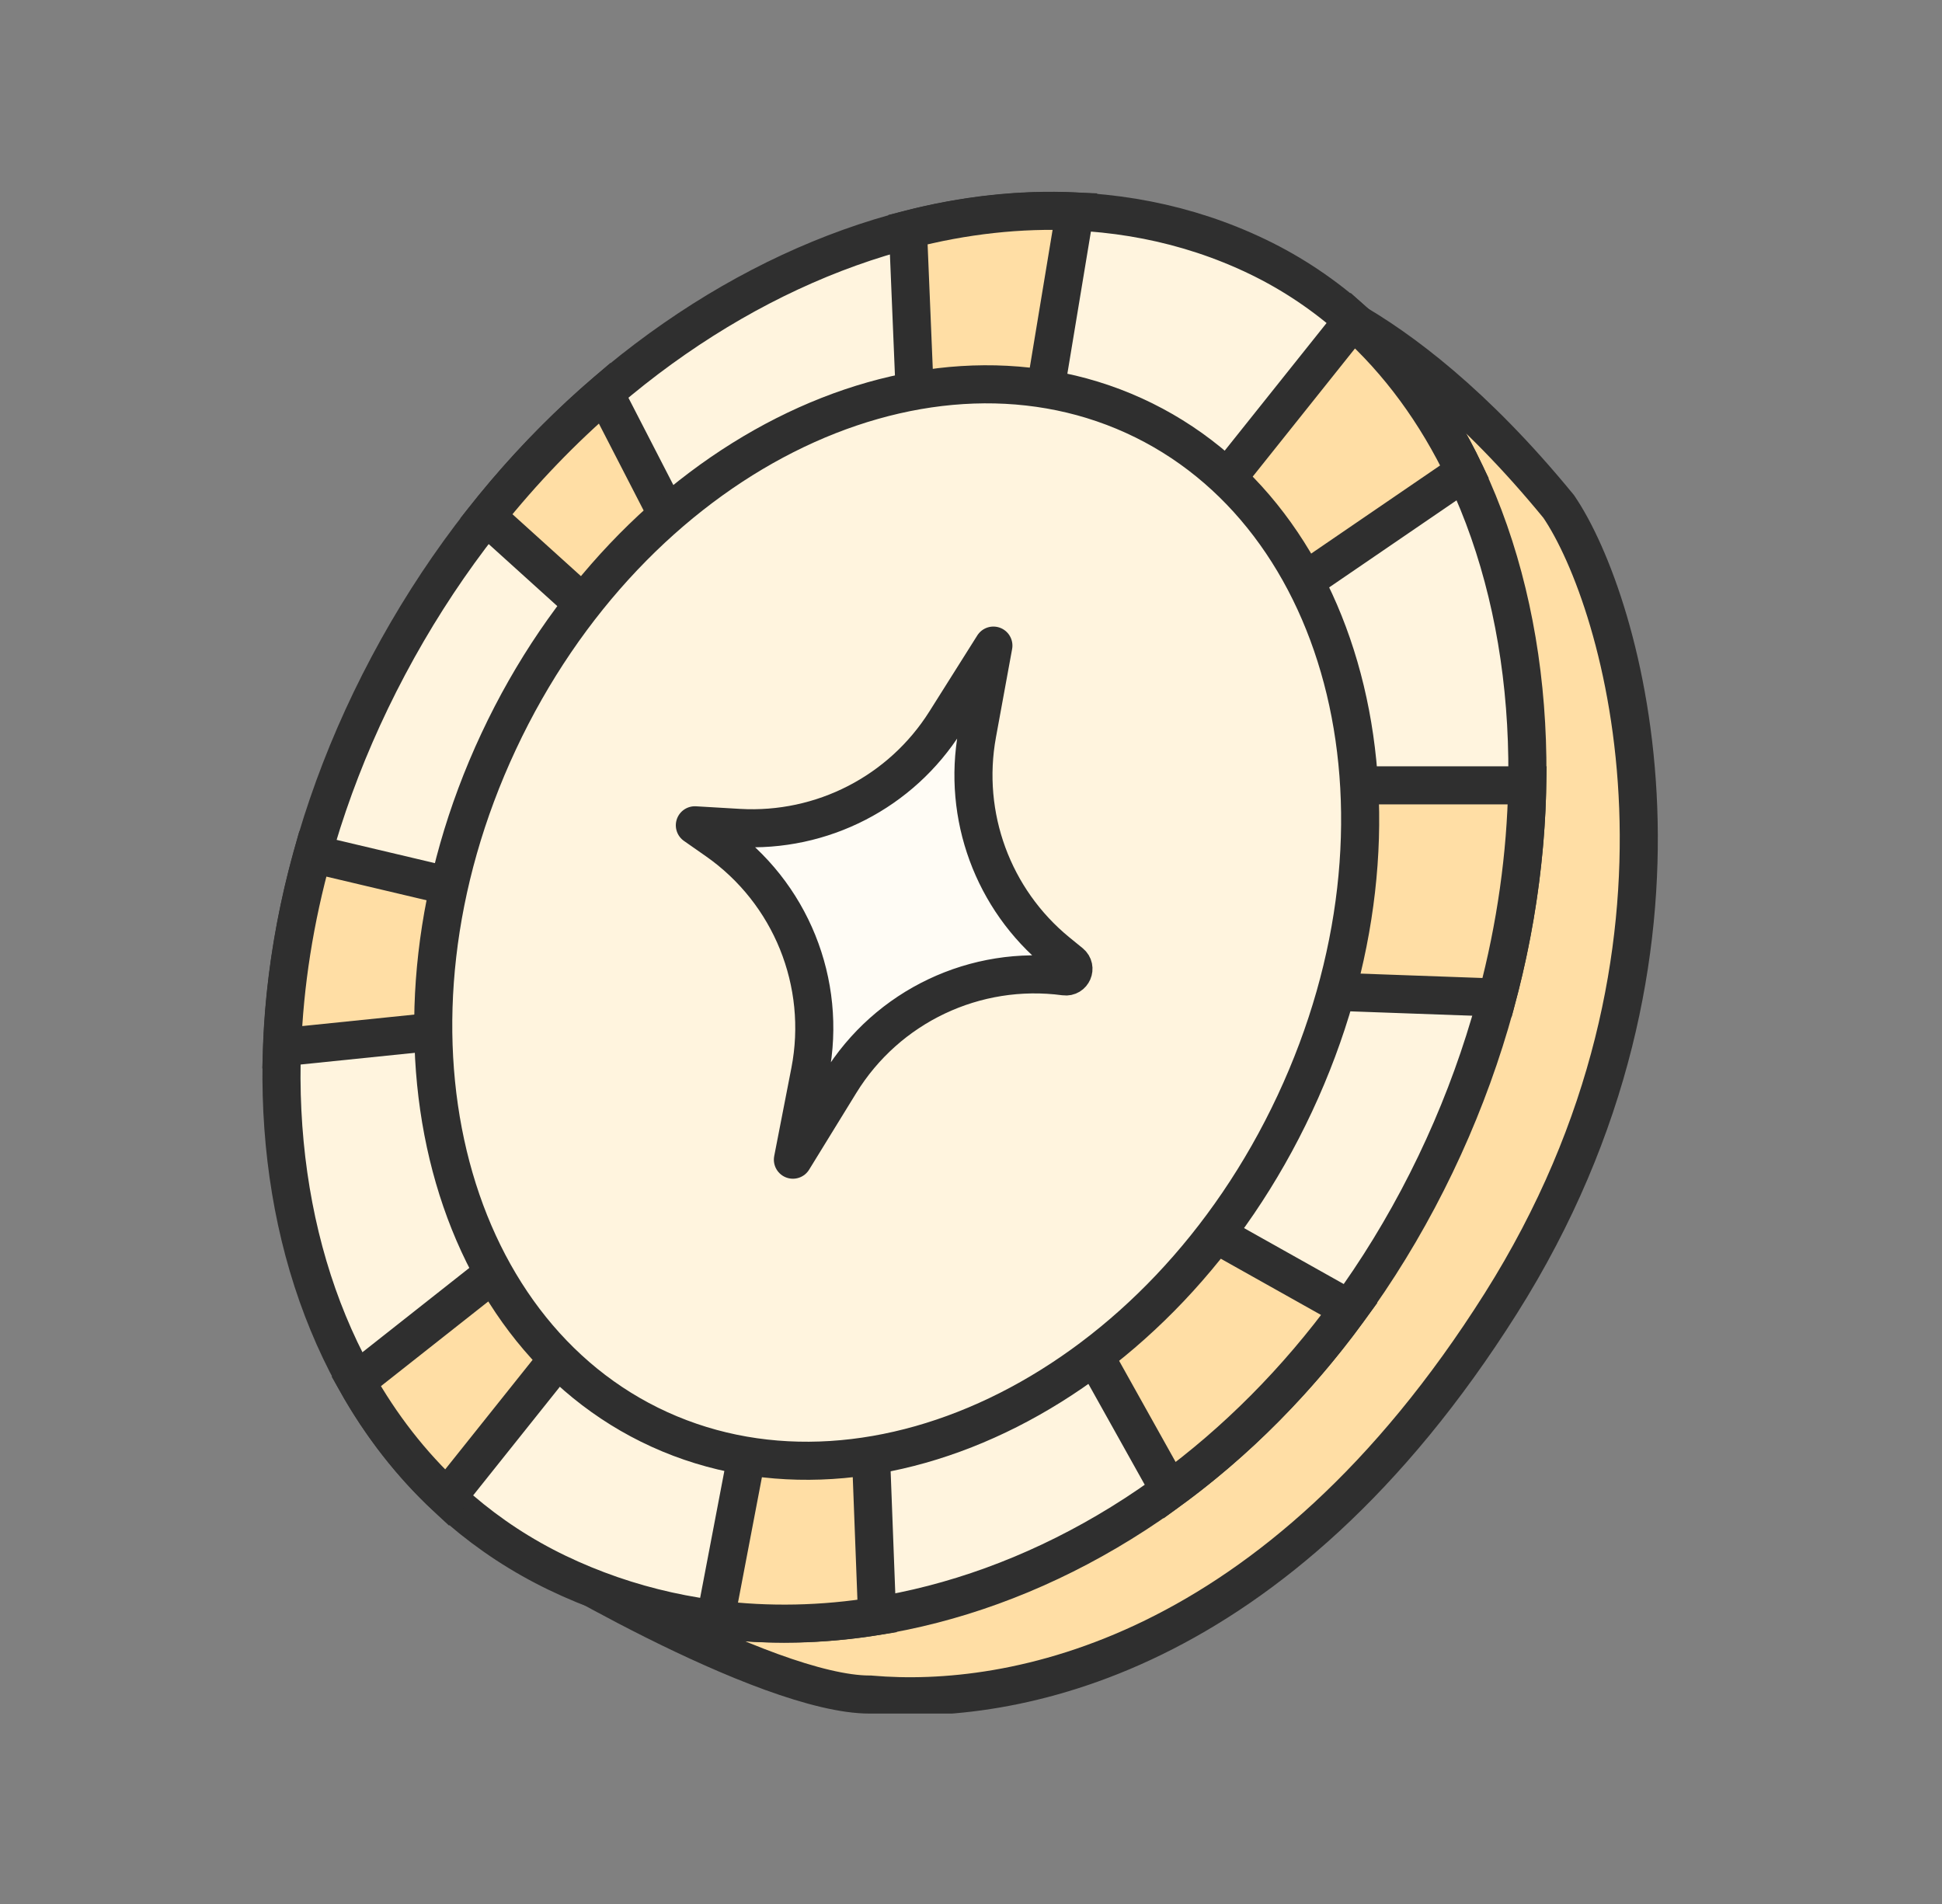
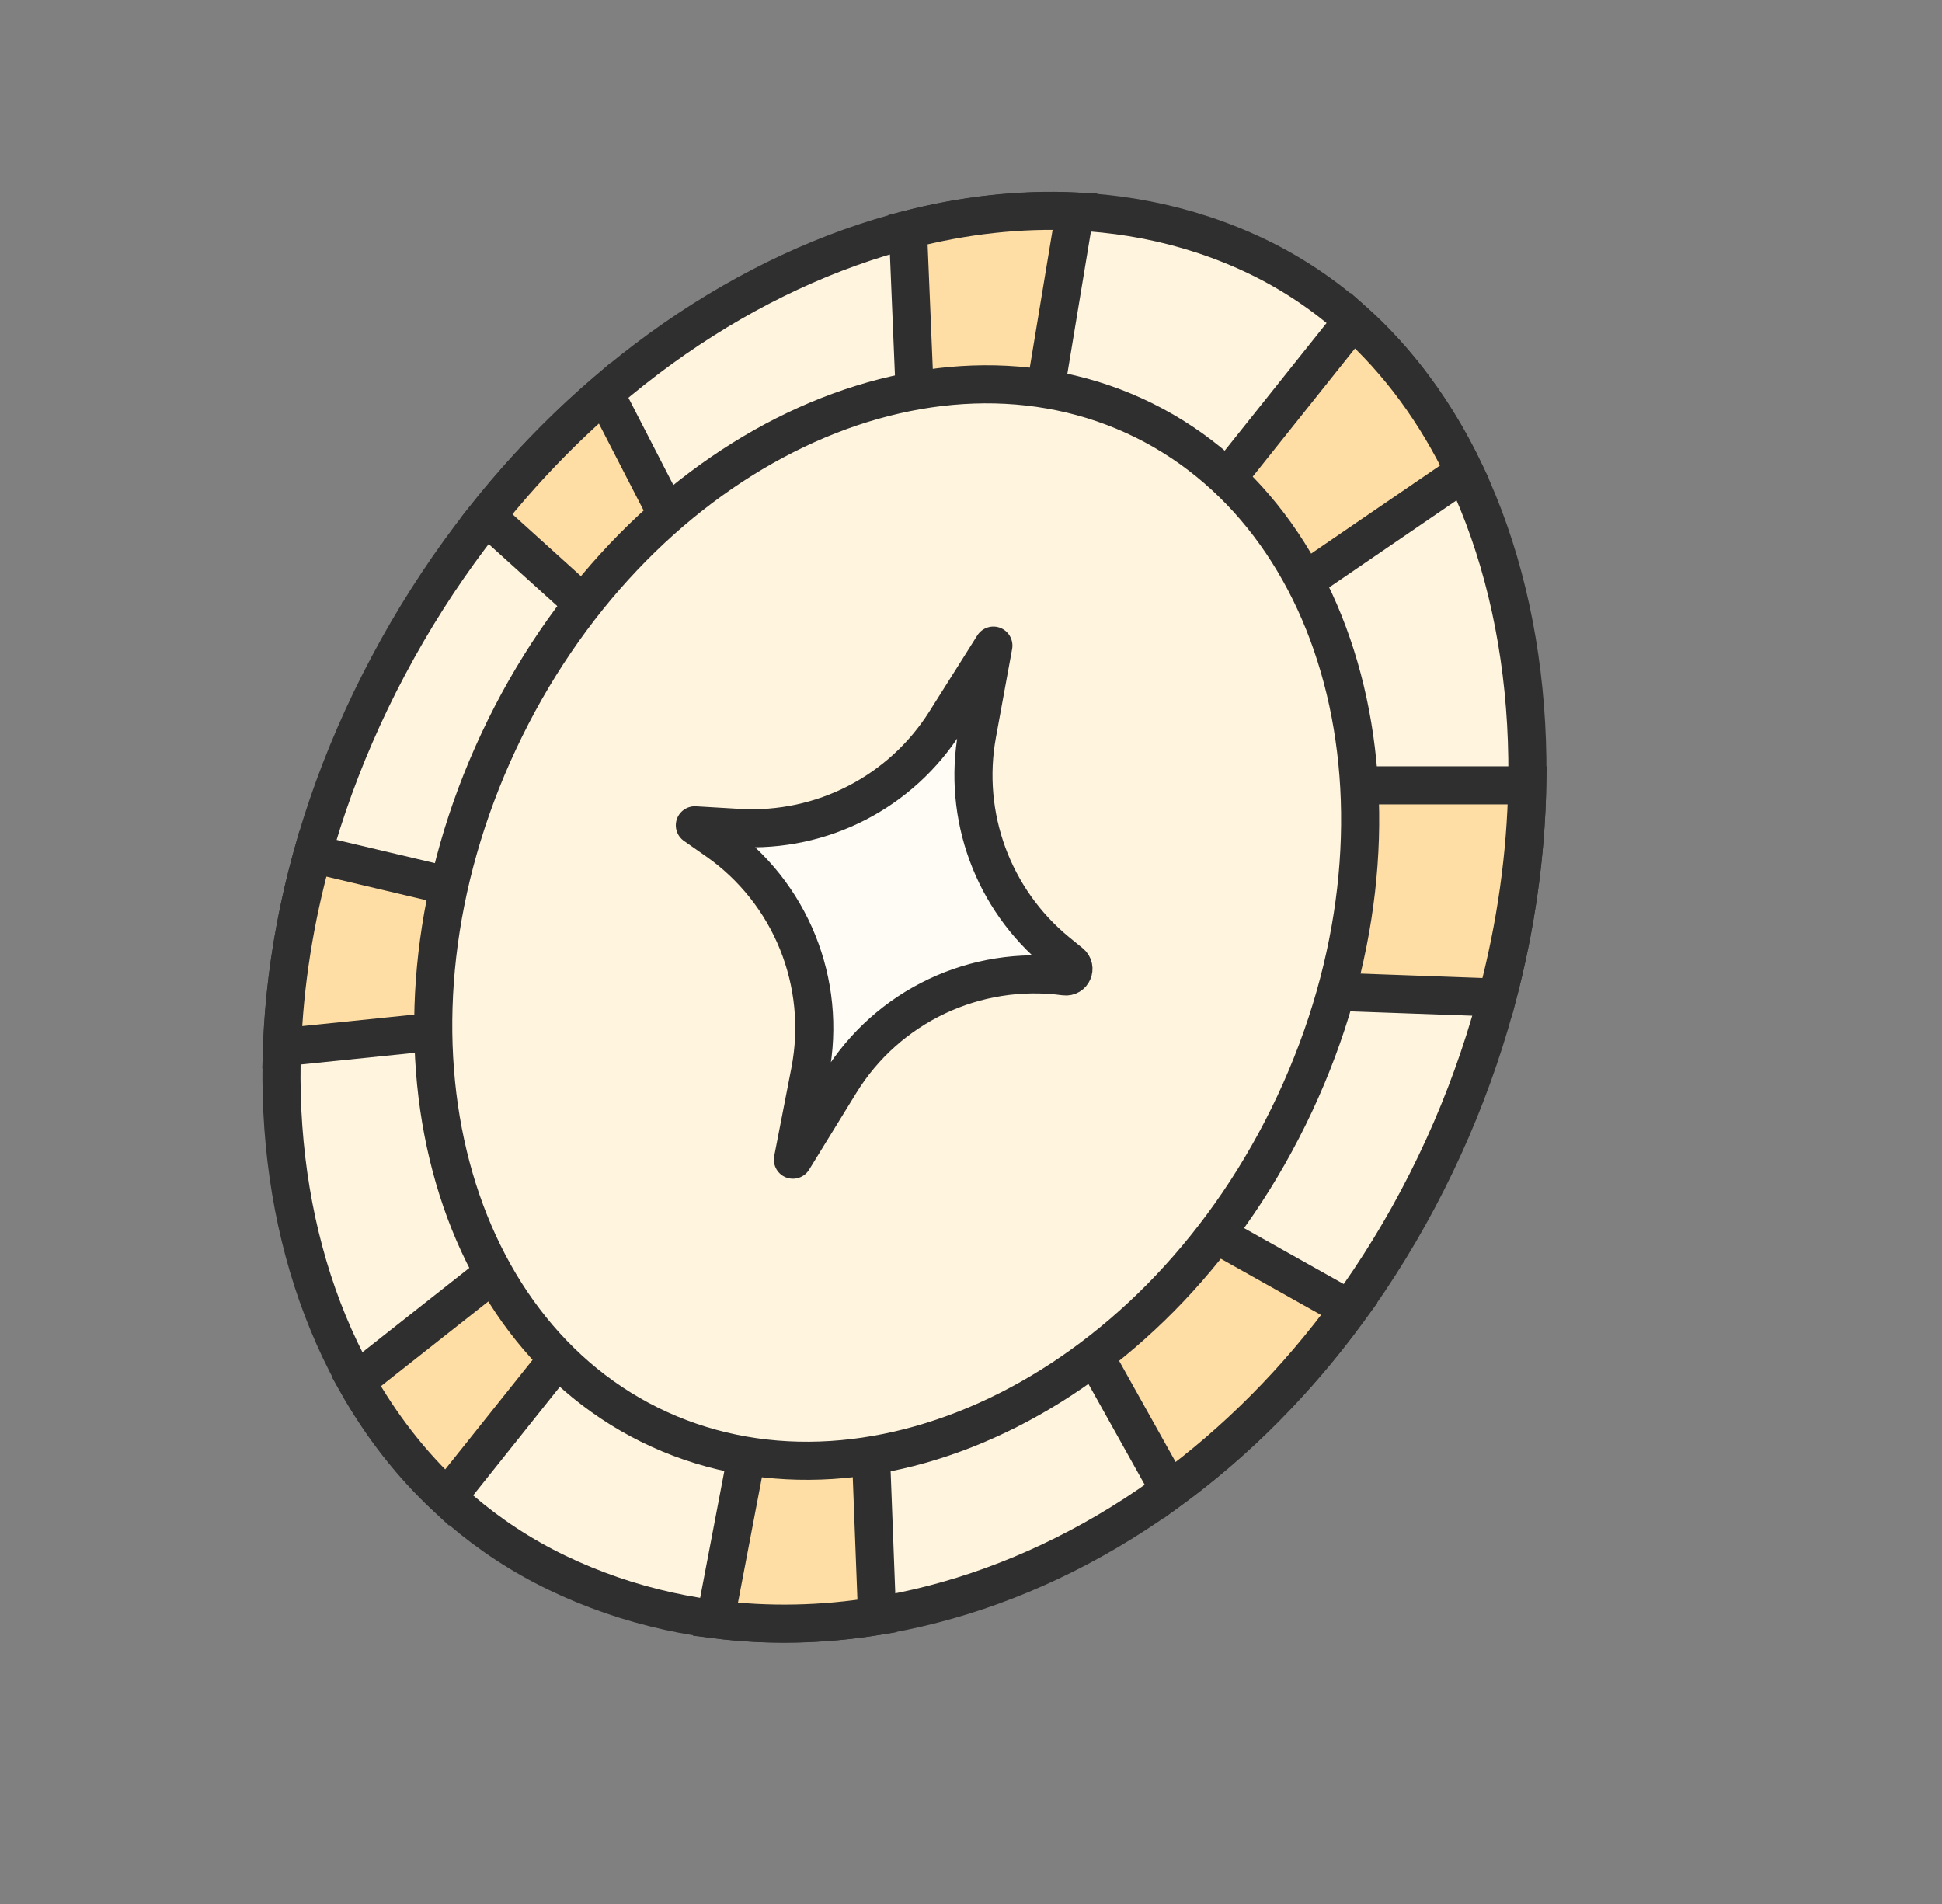
<svg xmlns="http://www.w3.org/2000/svg" width="51" height="50" viewBox="0 0 51 50" fill="none">
  <rect x="0" y="0" width="51" height="50" fill="#808080" stroke="none" />
  <g clip-path="url(#clip0_5398_60447)">
-     <path d="M14.016 40.826L33.578 7.571C33.641 7.59 33.712 7.612 33.793 7.638C34.161 7.761 34.71 7.983 35.4 8.373C36.777 9.151 38.725 10.605 40.933 13.3C41.783 14.547 42.879 17.44 43.022 21.206C43.164 24.972 42.351 29.578 39.411 34.233C33.495 43.601 26.529 44.819 22.877 44.502L22.855 44.5H22.834C22.174 44.5 21.273 44.275 20.255 43.905C19.248 43.539 18.173 43.048 17.182 42.553C16.193 42.058 15.295 41.563 14.644 41.191C14.396 41.049 14.183 40.925 14.016 40.826Z" fill="#FFDEA5" stroke="#2F2F2F" />
    <path d="M37.24 31.483C32.13 41.105 22.094 44.895 14.628 41.301C7.218 37.733 5.069 27.14 10.199 17.482C15.328 7.824 25.591 3.162 33.027 6.742C36.728 8.524 39.065 12.267 39.834 16.819C40.603 21.369 39.791 26.68 37.24 31.483Z" fill="#FFF4DE" stroke="#2F2F2F" />
    <path d="M33.525 15.764C32.961 14.725 32.361 14.158 31.525 13.435L35.531 8.416C36.74 9.494 37.721 10.844 38.461 12.39L33.525 15.764ZM34.48 26.023C34.89 24.401 35.261 22.191 35.325 20.624H40.108C40.074 22.445 39.813 24.325 39.316 26.197L34.48 26.023ZM31.466 32.148L35.435 34.375C34.048 36.279 32.445 37.873 30.717 39.137L28.476 35.125C29.534 34.263 30.559 33.293 31.466 32.148ZM18.788 42.525L19.734 37.568C20.797 37.724 21.731 37.789 22.85 37.604L23.034 42.439C21.607 42.671 20.179 42.702 18.788 42.525ZM14.806 34.798C14.919 34.884 15.031 34.972 15.143 35.064L11.738 39.33C10.795 38.454 9.998 37.426 9.354 36.277L13.19 33.251C13.47 33.67 13.788 33.983 14.121 34.261C14.295 34.406 14.478 34.546 14.657 34.683C14.707 34.721 14.757 34.76 14.806 34.798ZM11.838 27.048L7.409 27.502C7.469 25.849 7.734 24.14 8.214 22.422L12.216 23.368C11.879 24.72 11.851 25.79 11.838 27.048ZM28.23 5.551L27.419 10.447C26.34 10.318 25.206 10.187 24.025 10.386L23.844 6.029C25.316 5.649 26.792 5.484 28.23 5.551ZM12.771 13.557C13.727 12.357 14.772 11.275 15.878 10.323L17.708 13.877C16.988 14.523 16.552 15.14 16.049 15.851C15.955 15.983 15.859 16.119 15.759 16.258L12.771 13.557Z" fill="#FFDEA5" stroke="#2F2F2F" />
    <path d="M34.003 28.981C30.514 36.44 23 40.122 17.321 37.539C11.642 34.956 9.605 26.93 13.095 19.472C16.584 12.013 24.098 8.331 29.776 10.914C35.456 13.497 37.492 21.523 34.003 28.981Z" fill="#FFF4DE" stroke="#2F2F2F" />
    <path d="M26.088 16.954L25.663 19.275C25.269 21.425 26.075 23.619 27.767 25.003L28.117 25.288C28.273 25.416 28.164 25.668 27.964 25.641C25.616 25.326 23.302 26.423 22.061 28.441L20.823 30.454L21.274 28.139C21.727 25.811 20.767 23.434 18.823 22.075L18.248 21.673L19.403 21.741C21.586 21.868 23.665 20.799 24.83 18.95L26.088 16.954Z" fill="#FFFCF5" />
    <path d="M26.088 16.954L25.663 19.275C25.269 21.425 26.075 23.619 27.767 25.003L28.117 25.288C28.273 25.416 28.164 25.668 27.964 25.641C25.616 25.326 23.302 26.423 22.061 28.441L20.823 30.454L21.274 28.139C21.727 25.811 20.767 23.434 18.823 22.075L18.248 21.673L19.403 21.741C21.586 21.868 23.665 20.799 24.83 18.95L26.088 16.954Z" fill="#FFFCF5" stroke="#2F2F2F" stroke-linejoin="round" />
  </g>
  <defs>
    <clipPath id="clip0_5398_60447">
      <rect width="40" height="40" fill="white" transform="translate(5.2 5)" />
    </clipPath>
  </defs>
</svg>